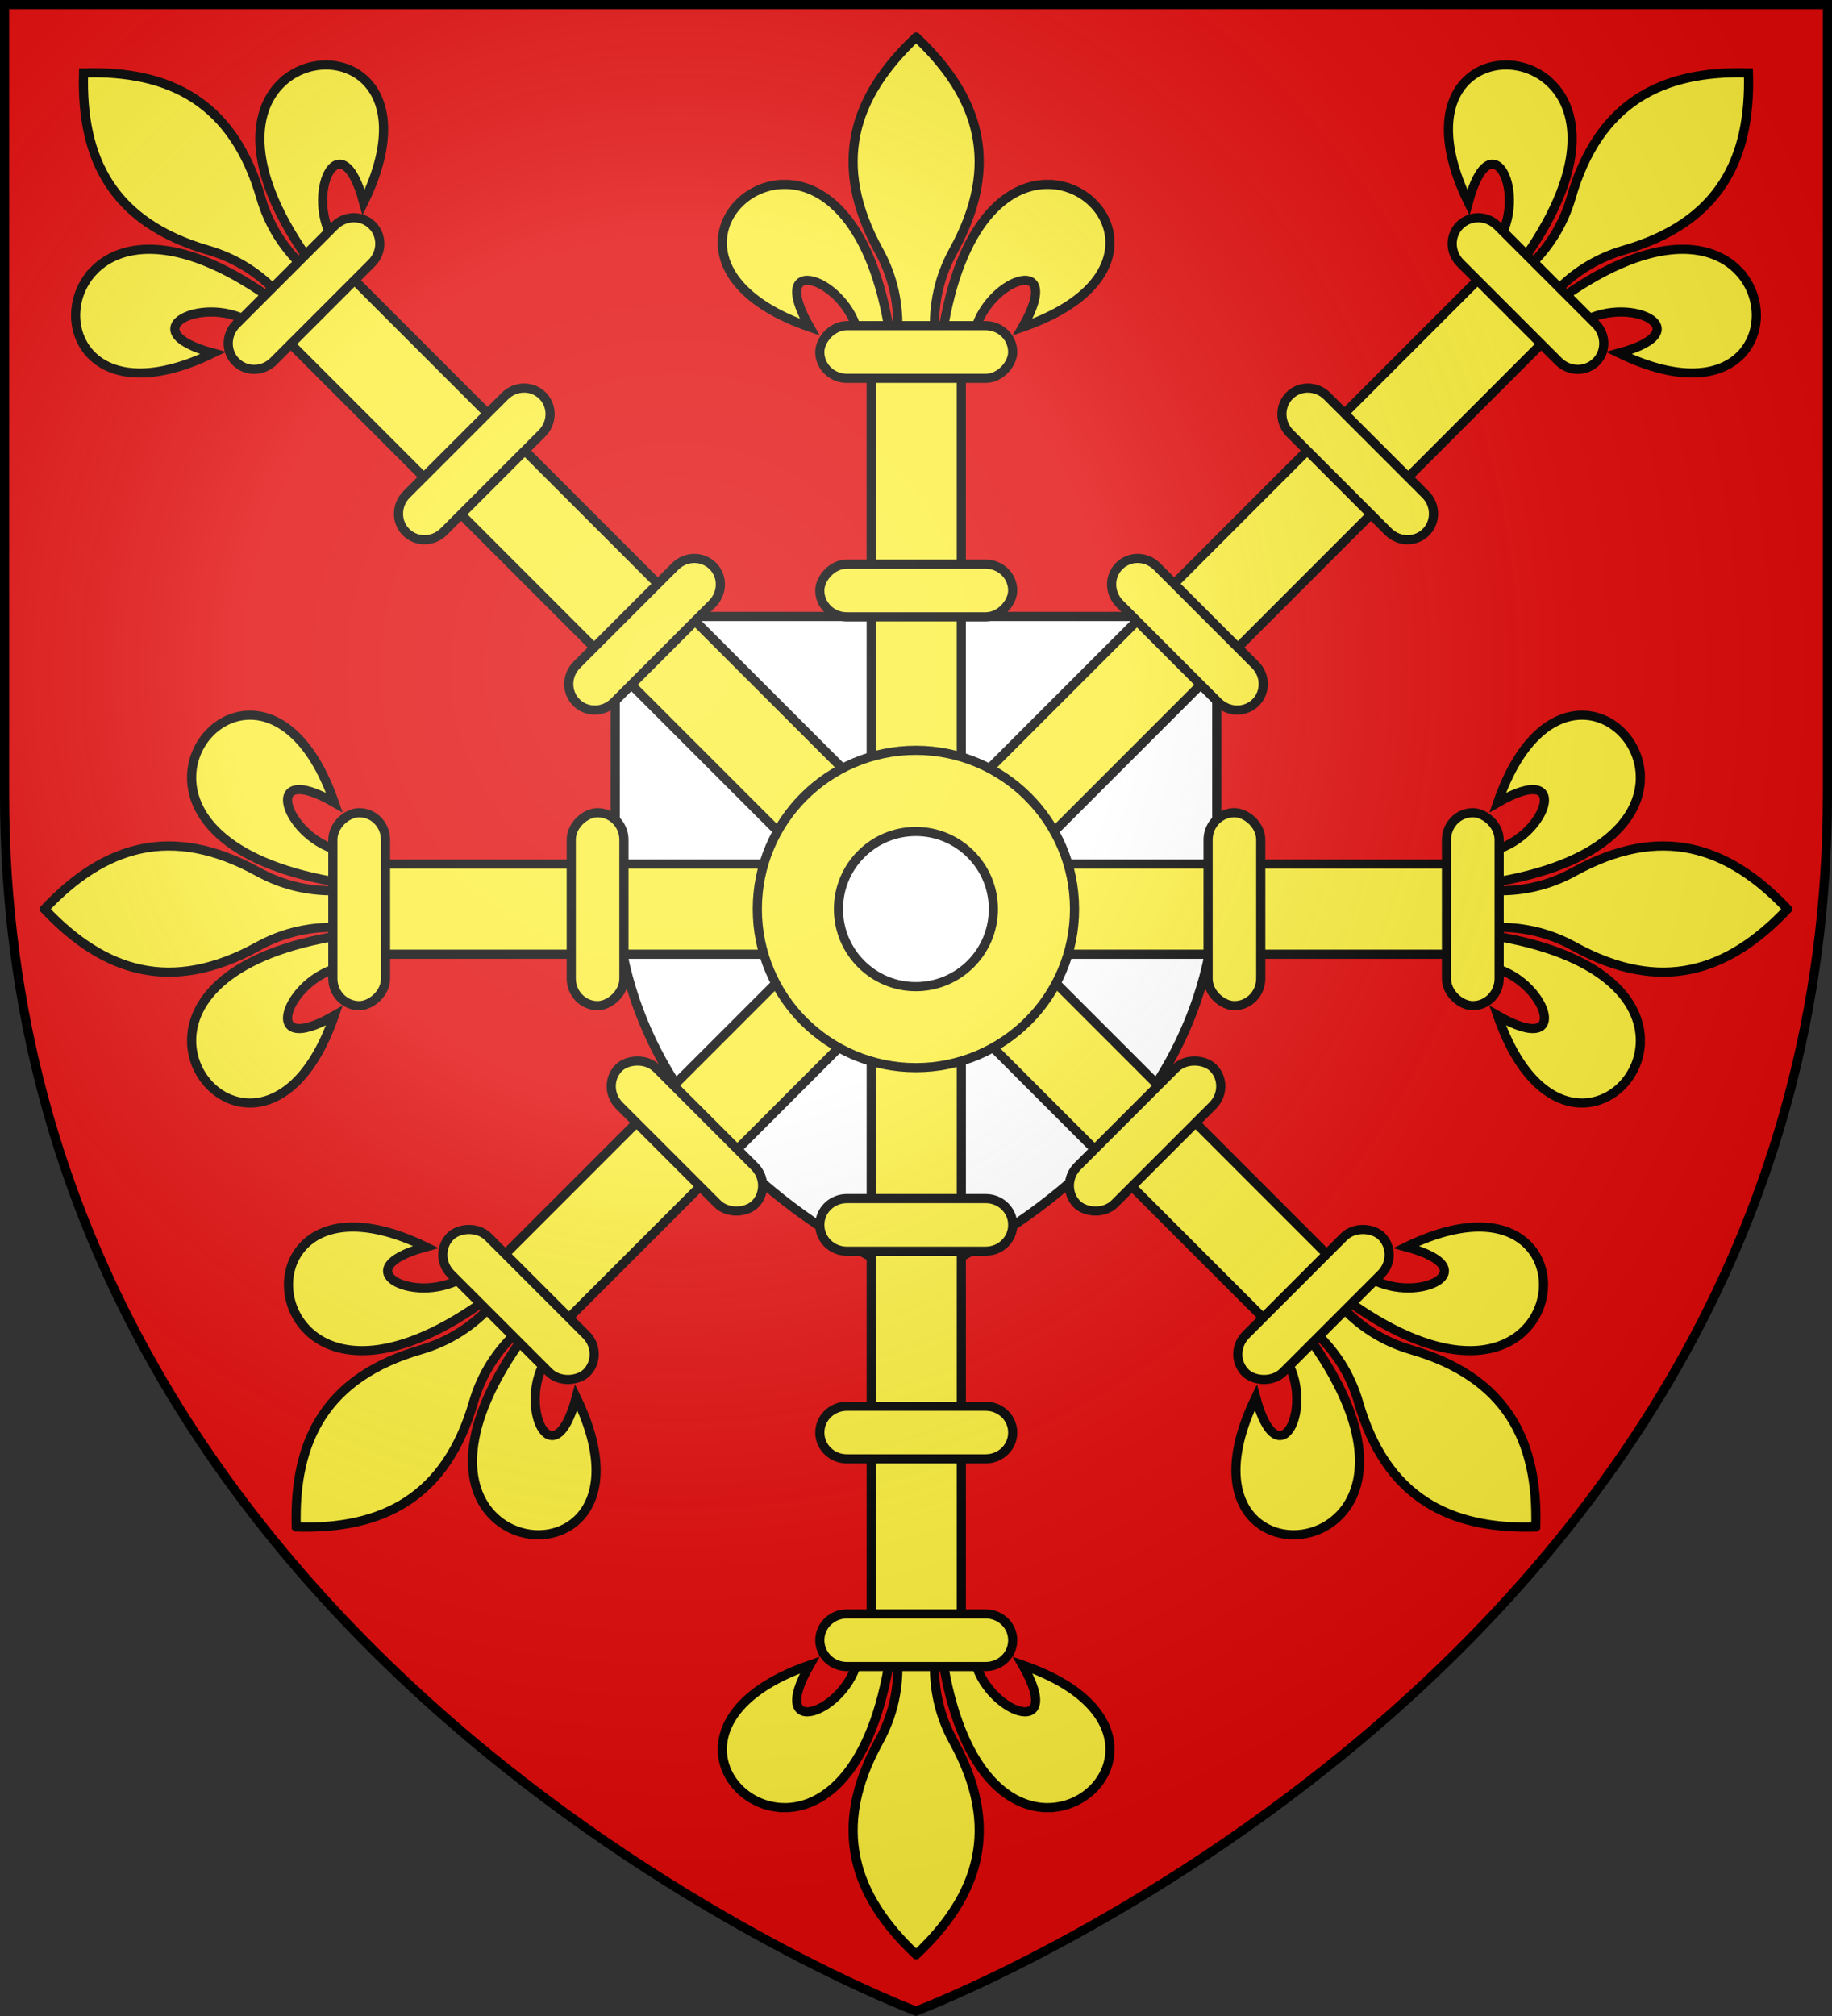
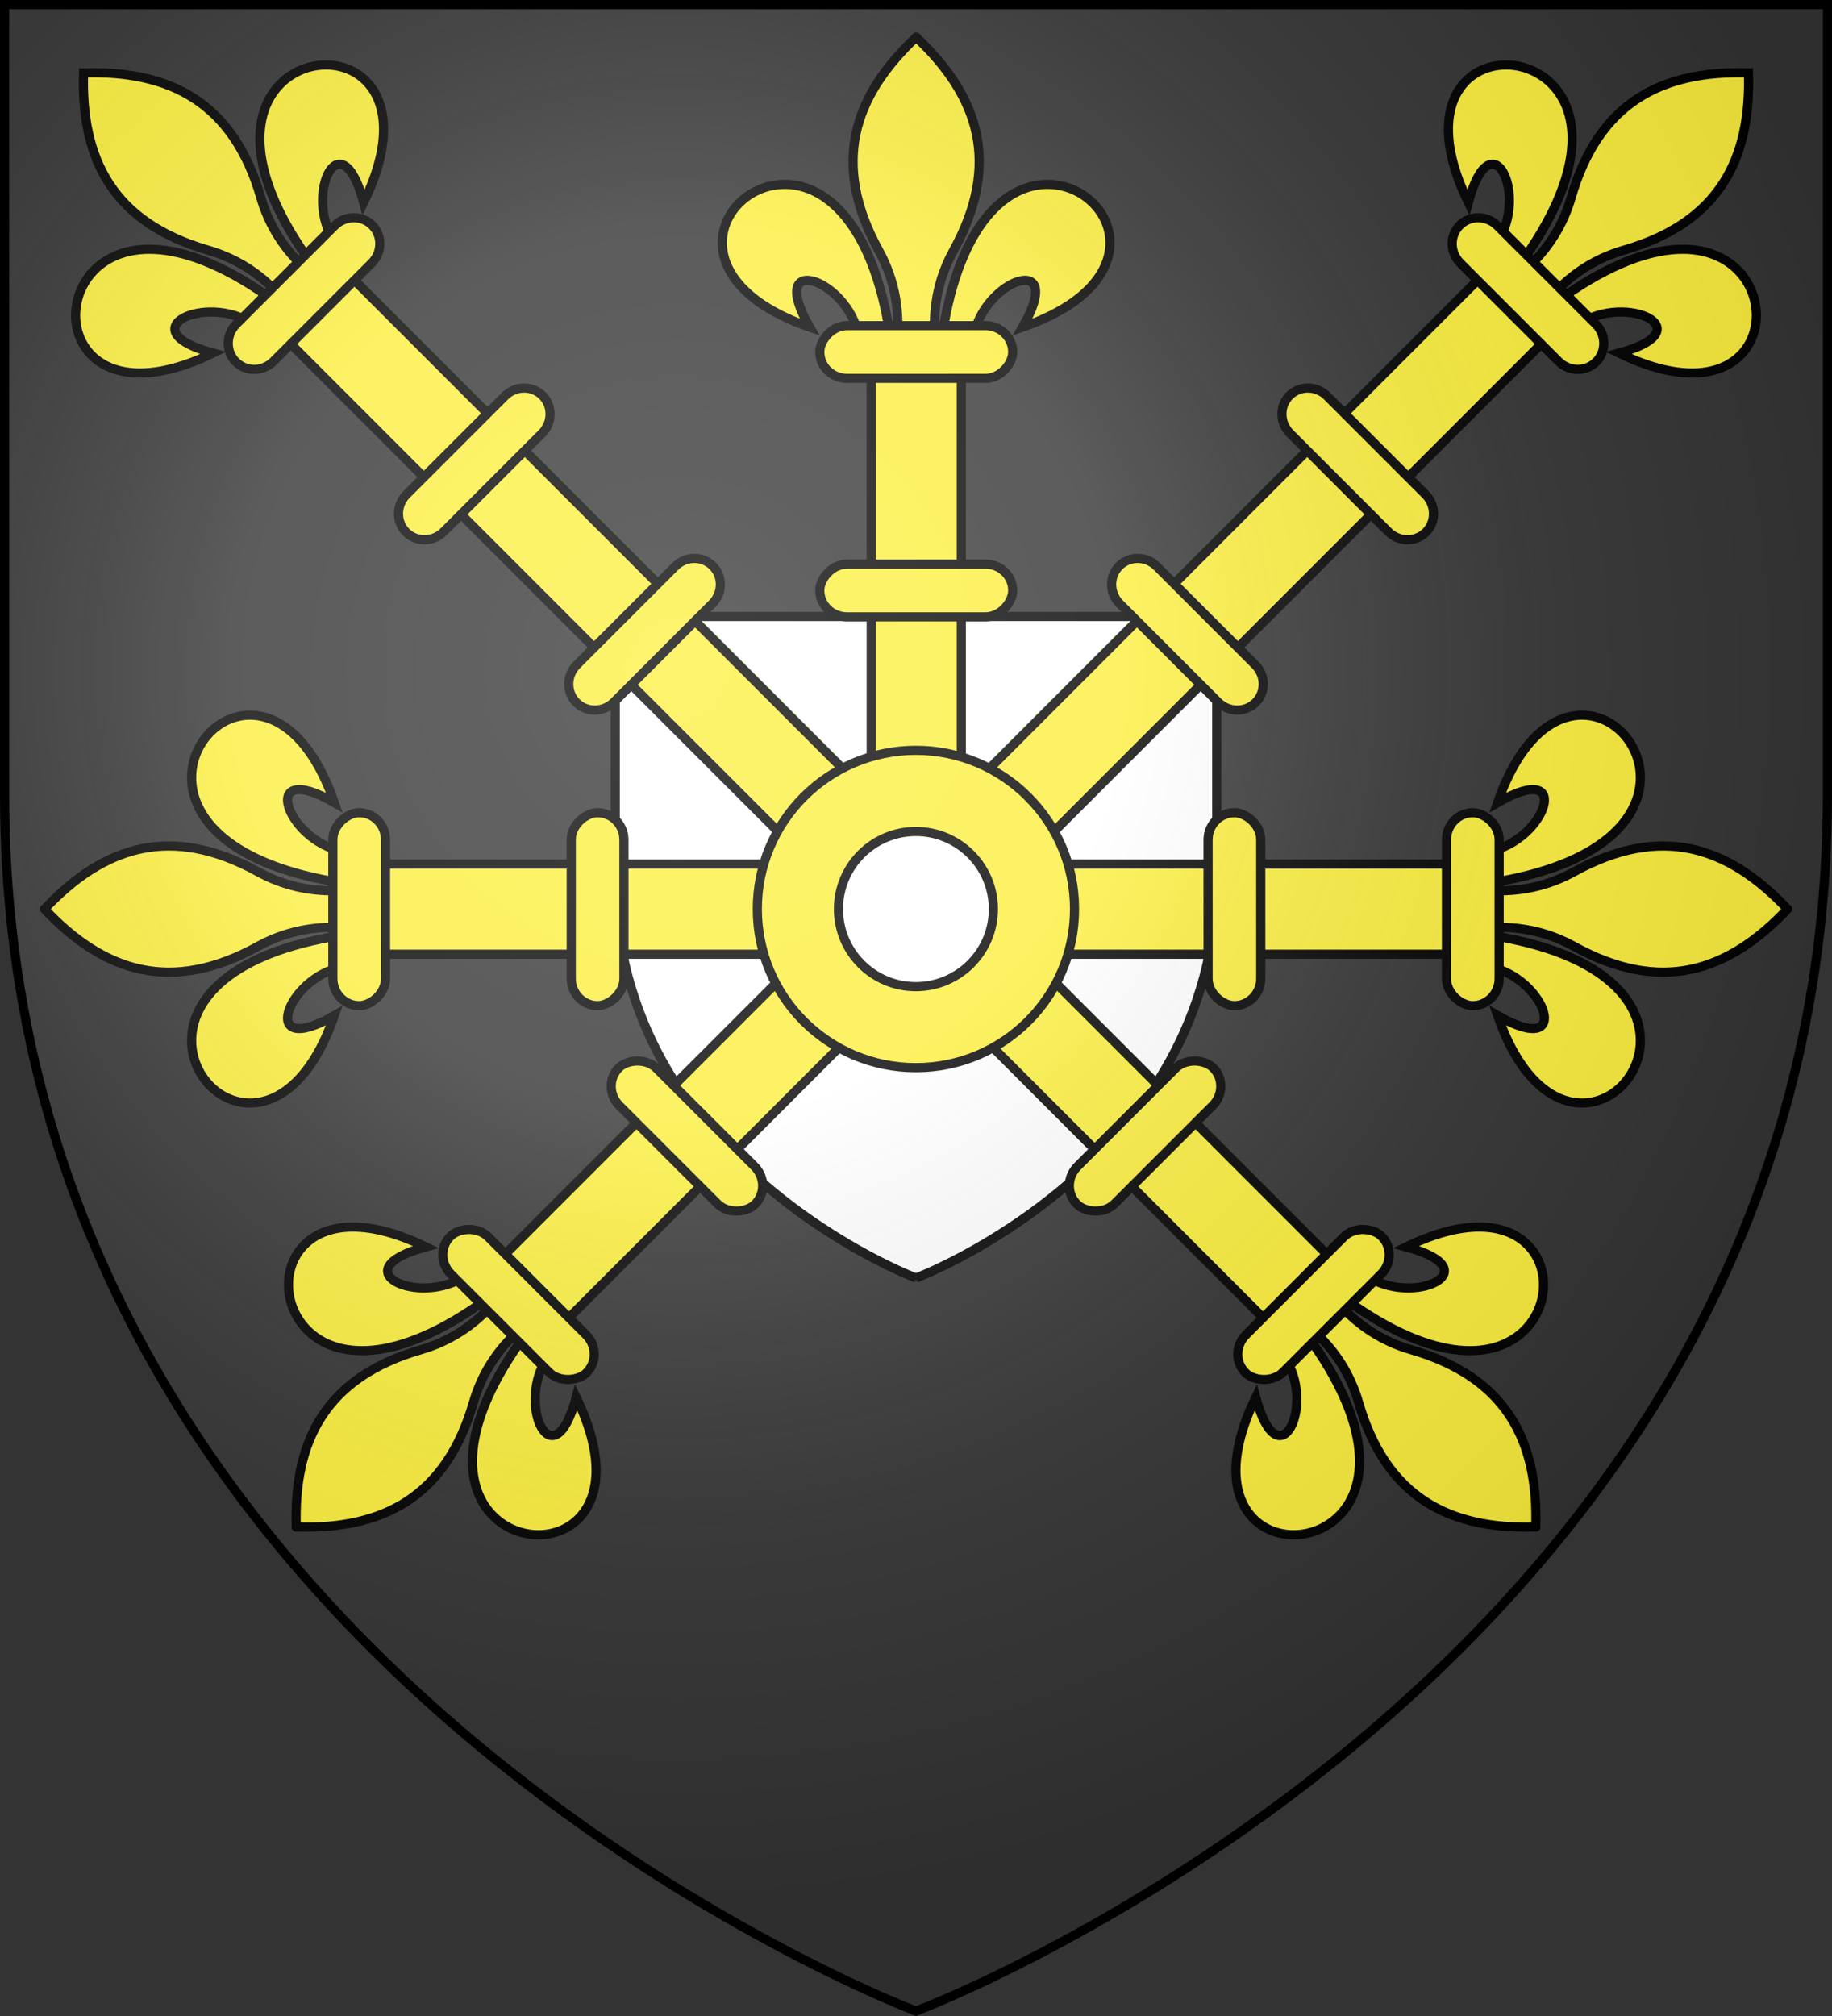
<svg xmlns="http://www.w3.org/2000/svg" xmlns:xlink="http://www.w3.org/1999/xlink" enable-background="new" height="660" width="600">
  <rect width="100%" height="100%" fill="#333333" stroke="none" />
  <radialGradient id="a" cx="221.445" cy="226.331" gradientTransform="matrix(1.353 0 0 1.35 -77.629 -86.175)" gradientUnits="userSpaceOnUse" r="300">
    <stop offset="0" stop-color="#fff" stop-opacity=".314" />
    <stop offset=".36" stop-color="#fff" stop-opacity=".251" />
    <stop offset=".72" stop-color="#6b6b6b" stop-opacity=".125" />
    <stop offset="1" stop-opacity=".125" />
  </radialGradient>
-   <path d="m300 658.5s-298.5-112.32-298.5-397.772c0-285.452 0-258.552 0-258.552h298.5 298.5v258.552c0 285.452-298.5 397.772-298.5 397.772z" fill="#e20909" />
  <path d="m300 418.397s-98.5-37.063-98.5-131.255c0-94.192 0-85.316 0-85.316h197v85.316c0 94.192-98.5 131.255-98.5 131.255z" fill="#fff" fill-rule="evenodd" stroke="#000" stroke-width="3" />
  <g transform="translate(0 .712)">
    <use height="660" stroke="#000" stroke-width="3" transform="matrix(-1 0 0 1 600 0)" width="600" xlink:href="#d" />
    <g id="b" stroke="#000" stroke-width="1.804" transform="matrix(0 -1.662 1.664 0 50.425 547.25)">
      <path d="m176.79 7.414c12.565.267 21.188 18.962-5.182 28.088 8.716-15.141-7.457-9.441-9.59 1.56h-6.246c3.452-22.347 12.968-29.82 21.018-29.649zm-26.161-28.966c-12.424 11.696-16.748 24.964-7.333 42.043 2.725 4.943 4.031 10.517 3.667 16.572h7.333c-.365-6.055.942-11.629 3.667-16.572 9.414-17.079 5.09-30.347-7.333-42.043zm-26.161 28.966c-12.565.267-21.188 18.962 5.182 28.088-8.716-15.141 7.457-9.441 9.59 1.56h6.246c-3.452-22.347-12.968-29.82-21.018-29.649z" fill="#fcef3c" fill-rule="evenodd" stroke="#000" stroke-width="1.804" />
      <path d="m141.733 41.273h17.753v91.276h-17.753z" fill="#fcef3c" stroke="#000" stroke-width="1.804" />
      <rect id="c" fill="#fcef3c" height="10.367" rx="5.33" stroke="#000" stroke-width="1.804" width="38.011" x="131.604" y="35.211" />
      <use height="660" stroke="#000" stroke-width="1.804" transform="translate(0 46.921)" width="600" xlink:href="#c" />
    </g>
    <use height="660" stroke="#000" stroke-width="3" transform="matrix(-1 0 0 1 600 0)" width="600" xlink:href="#b" />
    <g fill="#fcef3c" stroke="#000" stroke-width="1.805" transform="matrix(-1.662 0 0 -1.662 550.4 603.4)">
-       <path d="m176.79 7.414c12.565.267 21.188 18.962-5.182 28.088 8.716-15.141-7.457-9.441-9.59 1.56h-6.246c3.452-22.347 12.968-29.82 21.018-29.649zm-26.161-28.966c-12.424 11.696-16.748 24.964-7.333 42.043 2.725 4.943 4.031 10.517 3.667 16.572h7.333c-.365-6.055.942-11.629 3.667-16.572 9.414-17.079 5.09-30.347-7.333-42.043zm-26.161 28.966c-12.565.267-21.188 18.962 5.182 28.088-8.716-15.141 7.457-9.441 9.59 1.56h6.246c-3.452-22.347-12.968-29.82-21.018-29.649z" fill-rule="evenodd" stroke-width="1.805" />
-       <path d="m141.733 41.273h17.753v113.545h-17.753z" stroke-width="1.805" />
-       <path d="m136.934 76.117h27.35c2.953 0 5.33 2.312 5.33 5.183 0 2.872-2.377 5.183-5.33 5.183h-27.35c-2.953 0-5.33-2.312-5.33-5.183 0-2.872 2.377-5.183 5.33-5.183zm0 40.906h27.35c2.953 0 5.33 2.312 5.33 5.183 0 2.872-2.377 5.183-5.33 5.183h-27.35c-2.953 0-5.33-2.312-5.33-5.183 0-2.872 2.377-5.183 5.33-5.183zm0-81.811h27.35c2.953 0 5.33 2.312 5.33 5.183 0 2.872-2.377 5.183-5.33 5.183h-27.35c-2.953 0-5.33-2.312-5.33-5.183 0-2.872 2.377-5.183 5.33-5.183z" stroke-width="1.804" />
-     </g>
+       </g>
    <use height="660" stroke="#000" stroke-width="3" transform="matrix(0 1 1 0 3.141 -3.112)" width="600" xlink:href="#b" />
    <g id="d" stroke="#000" stroke-width="1.591" transform="matrix(1.333 -1.333 1.333 1.333 -101.963 295.586)">
      <g enable-background="new" stroke="#000" stroke-width="1.805" transform="matrix(.882 0 0 .882 17.847 18.533)">
        <path d="m176.79-52.911c12.565.267 21.188 18.962-5.182 28.088 8.716-15.141-7.457-9.441-9.59 1.56h-6.246c3.452-22.347 12.968-29.82 21.018-29.649zm-26.161-28.966c-12.424 11.696-16.748 24.964-7.333 42.043 2.725 4.943 4.031 10.517 3.667 16.572h7.333c-.365-6.055.942-11.629 3.667-16.572 9.414-17.079 5.09-30.347-7.333-42.043zm-26.161 28.966c-12.565.267-21.188 18.962 5.182 28.088-8.716-15.141 7.457-9.441 9.59 1.56h6.246c-3.452-22.347-12.968-29.82-21.018-29.649z" fill="#fcef3c" fill-rule="evenodd" stroke="#000" stroke-width="1.805" />
        <path d="m141.733-21.225h17.753v153.774h-17.753z" fill="#fcef3c" stroke="#000" stroke-width="1.805" />
        <path d="m136.934 69.24h27.35c2.953 0 5.33 2.312 5.33 5.183 0 2.872-2.377 5.183-5.33 5.183h-27.35c-2.953 0-5.33-2.312-5.33-5.183 0-2.872 2.377-5.183 5.33-5.183zm0-47.433h27.35c2.953 0 5.33 2.312 5.33 5.183 0 2.872-2.377 5.183-5.33 5.183h-27.35c-2.953 0-5.33-2.312-5.33-5.183 0-2.872 2.377-5.183 5.33-5.183zm0-47.433h27.35c2.953 0 5.33 2.312 5.33 5.183s-2.377 5.183-5.33 5.183h-27.35c-2.953 0-5.33-2.312-5.33-5.183s2.377-5.183 5.33-5.183z" fill="#fcef3c" stroke="#000" stroke-width="1.804" />
      </g>
      <use height="660" stroke="#000" stroke-width="3" transform="matrix(0 -.53 .53 0 -6.825 311.005)" width="600" xlink:href="#b" />
    </g>
    <path d="m299.943 244.93c-28.688 0-51.914 23.284-51.914 51.973s23.225 51.914 51.914 51.914 51.973-23.225 51.973-51.914-23.284-51.973-51.973-51.973zm0 26.576c14.025 0 25.397 11.372 25.397 25.397 0 14.025-11.372 25.397-25.397 25.397-14.025 0-25.338-11.372-25.338-25.397 0-14.025 11.313-25.397 25.338-25.397z" fill="#fcef3c" stroke="#000" stroke-width="3" />
  </g>
  <path d="m300 658.5s298.5-112.32 298.5-397.772c0-285.452 0-258.552 0-258.552h-597v258.552c0 285.452 298.5 397.772 298.5 397.772z" fill="url(#a)" fill-rule="evenodd" opacity=".8" />
  <path d="m300 658.397s-298.5-112.418-298.5-398.12v-258.778h597v258.778c0 285.701-298.5 398.12-298.5 398.12z" fill="none" stroke="#000" stroke-width="3" />
</svg>